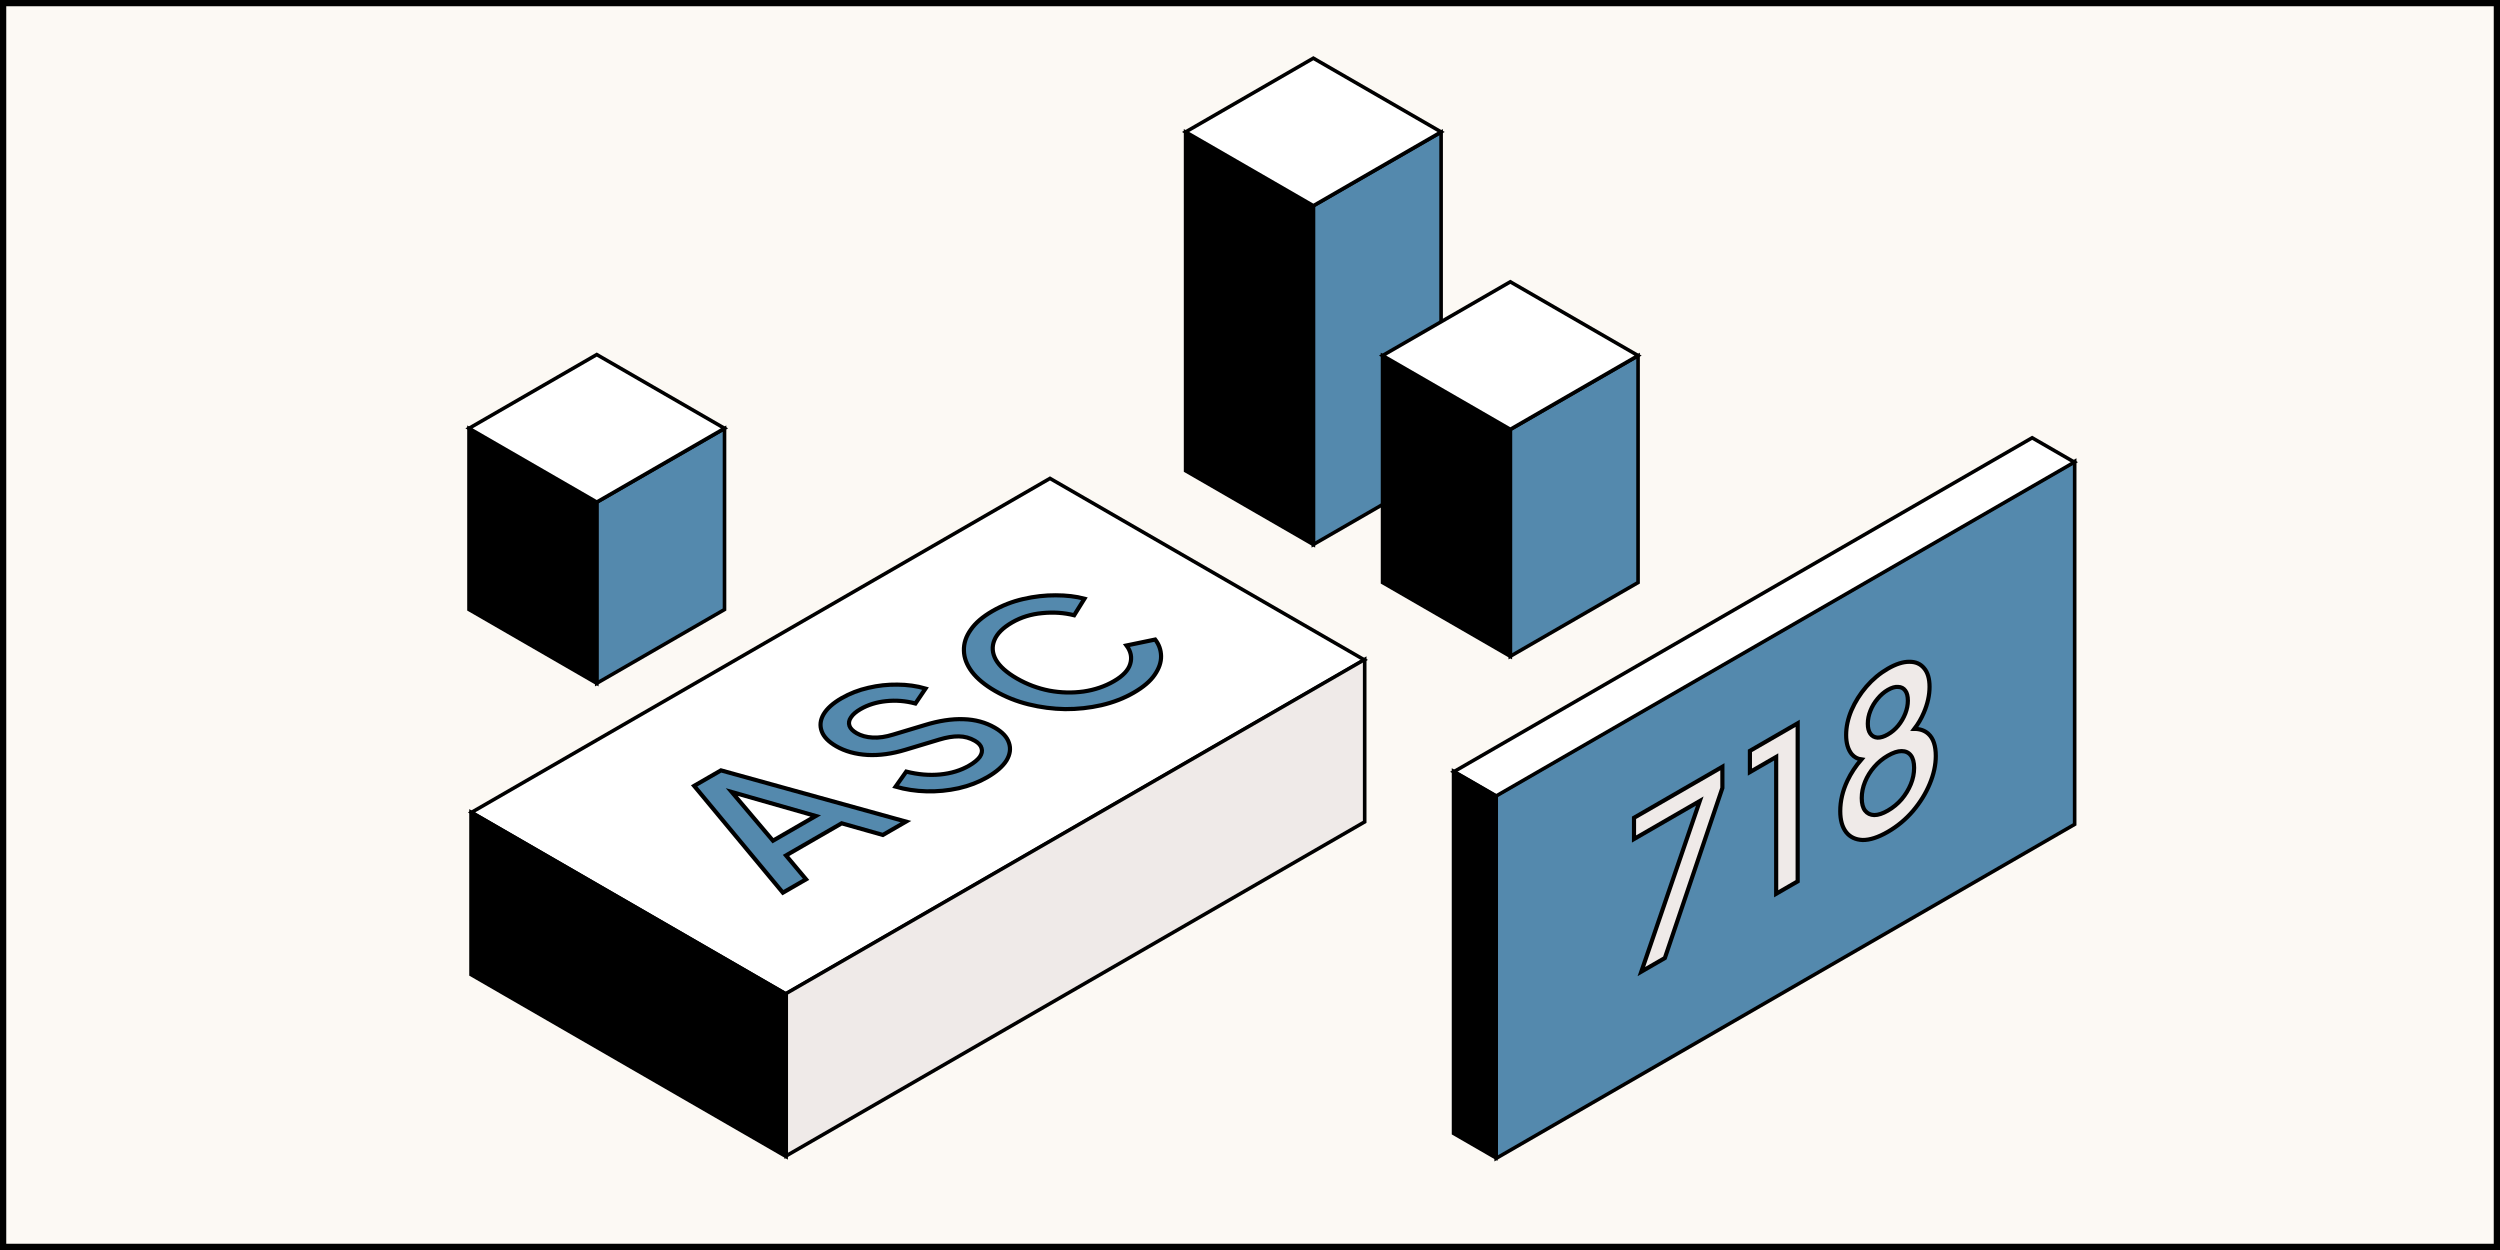
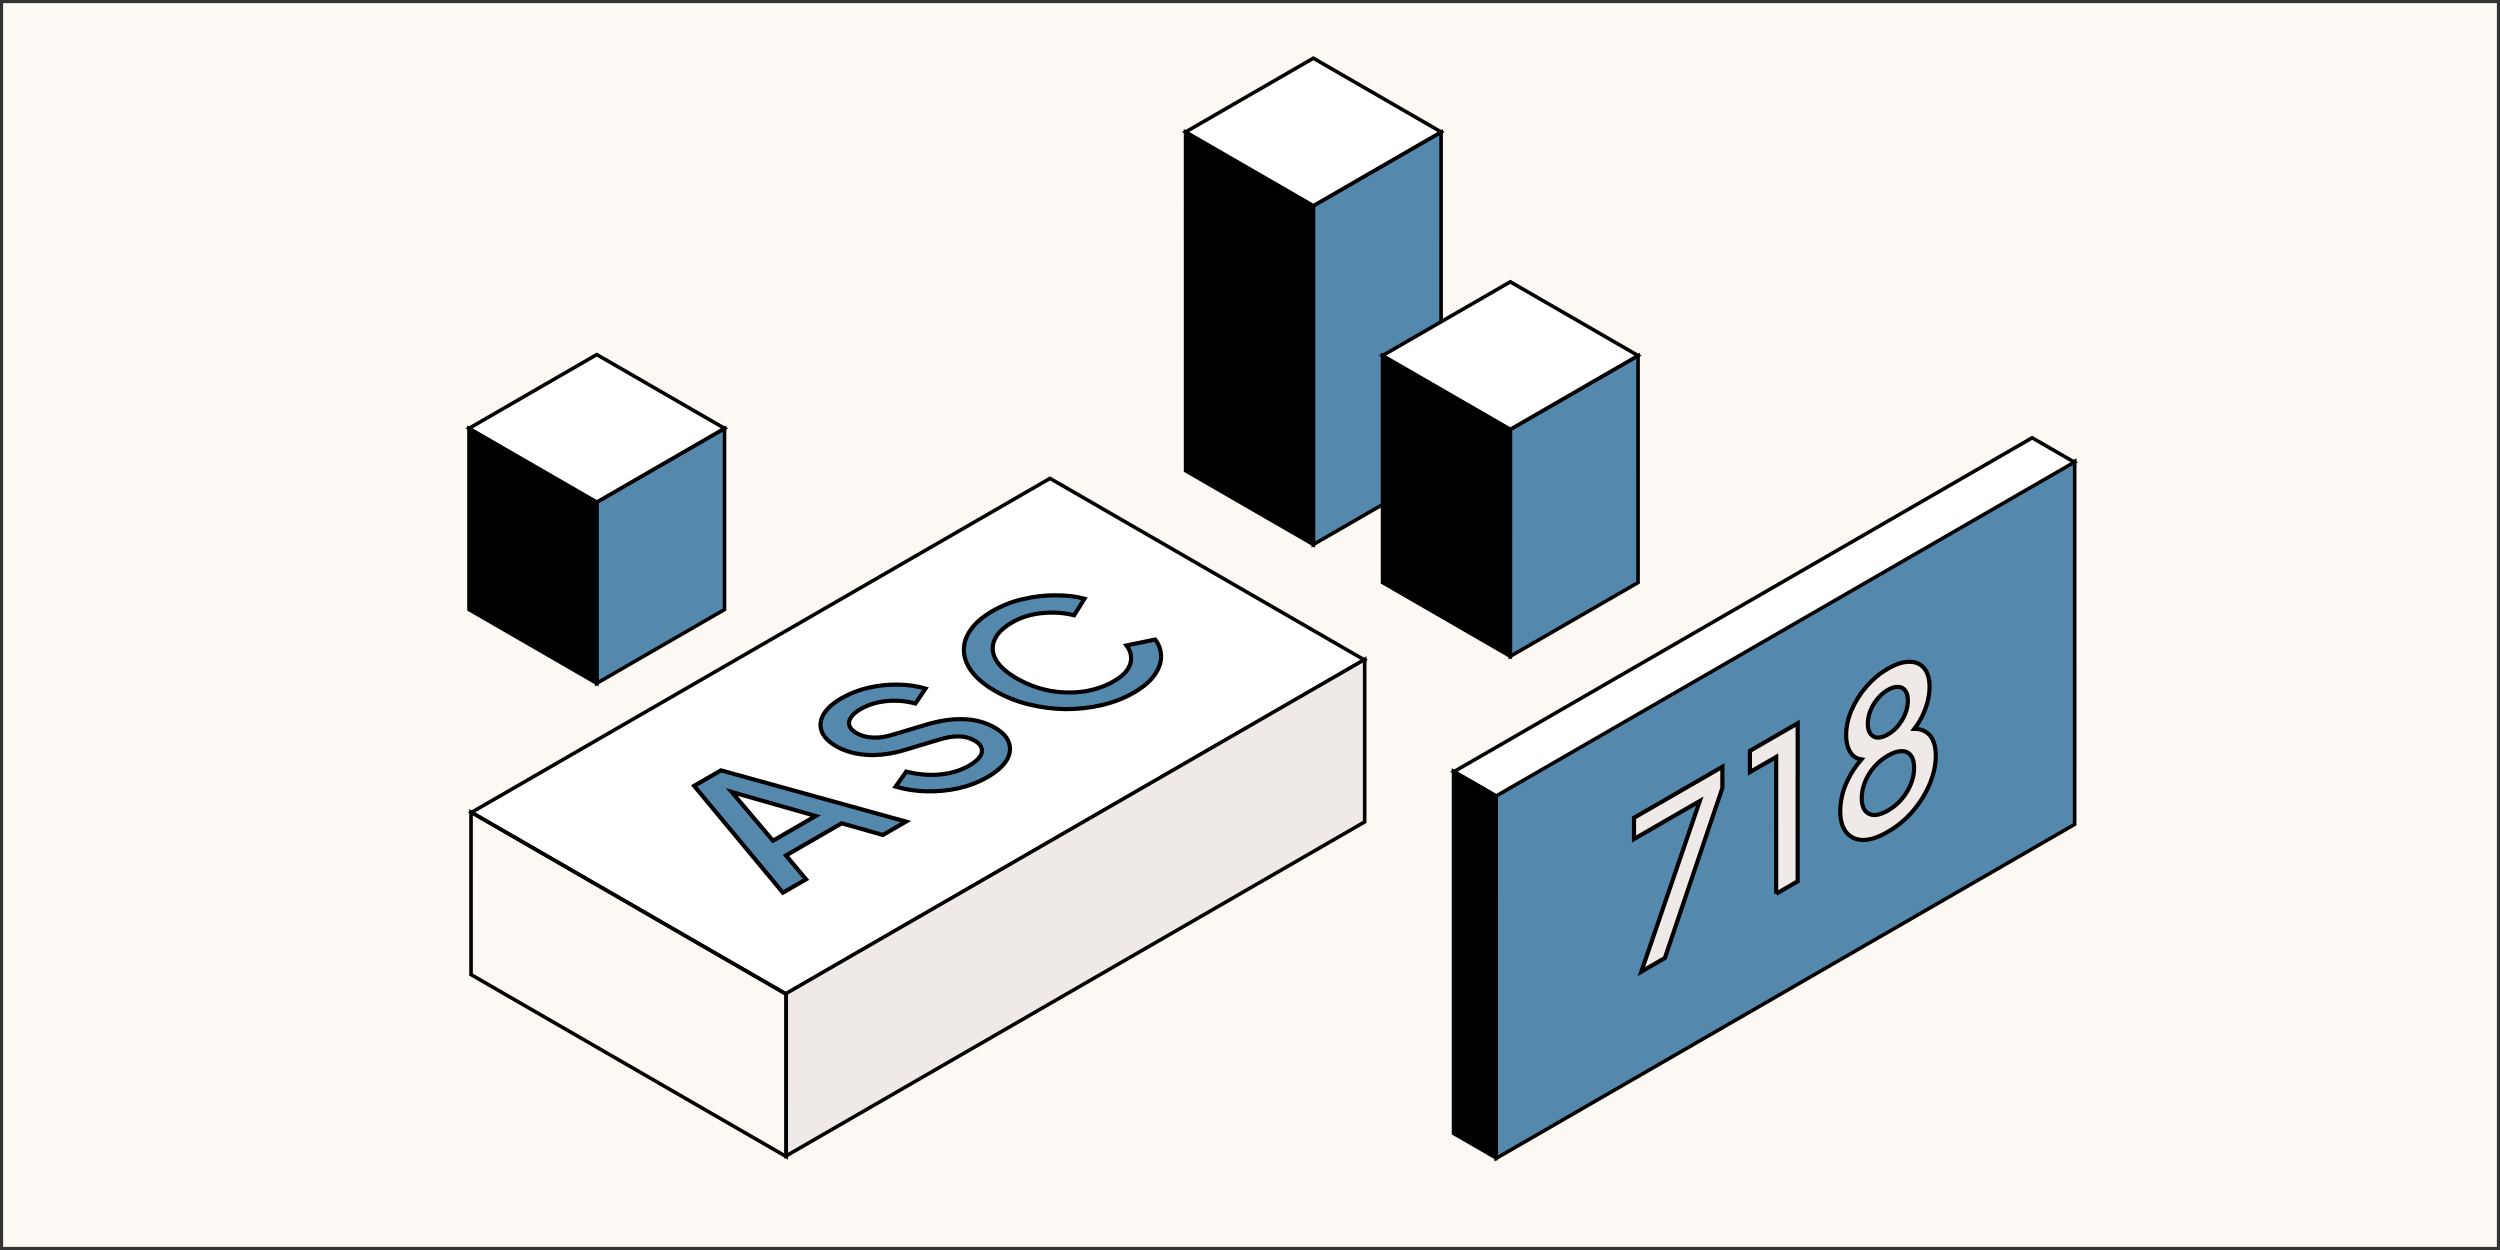
<svg xmlns="http://www.w3.org/2000/svg" width="1200" height="600" viewBox="0 0 1200 600" fill="none">
  <rect x="0" y="0" width="1200" height="600" fill="#333333" stroke="none" />
  <rect x="1.5" y="1.5" width="1197" height="597" fill="#FCF9F4" />
  <rect width="70.806" height="162.521" transform="matrix(0.866 -0.5 -3.76492e-05 1 630.416 98.84)" fill="#5489AD" stroke="black" stroke-width="2" />
  <rect width="70.806" height="162.521" transform="matrix(-0.866 -0.5 3.76492e-05 1 630.407 98.84)" fill="black" stroke="black" stroke-width="2" />
  <rect width="70.806" height="70.805" transform="matrix(-0.866 0.5 0.866 0.5 630.411 27.935)" fill="white" stroke="black" stroke-width="2" />
  <rect width="70.806" height="108.841" transform="matrix(0.866 -0.5 -3.76492e-05 1 724.954 206.179)" fill="#5489AD" stroke="black" stroke-width="2" />
  <rect width="70.806" height="108.841" transform="matrix(-0.866 -0.5 3.76492e-05 1 724.945 206.179)" fill="black" stroke="black" stroke-width="2" />
  <rect width="70.806" height="70.805" transform="matrix(-0.866 0.5 0.866 0.5 724.949 135.274)" fill="white" stroke="black" stroke-width="2" />
  <rect width="70.806" height="86.874" transform="matrix(0.866 -0.5 -3.76492e-05 1 286.449 241.103)" fill="#5489AD" stroke="black" stroke-width="2" />
  <rect width="70.806" height="86.874" transform="matrix(-0.866 -0.5 3.76492e-05 1 286.44 241.103)" fill="black" stroke="black" stroke-width="2" />
  <rect width="70.806" height="70.805" transform="matrix(-0.866 0.5 0.866 0.5 286.445 170.198)" fill="white" stroke="black" stroke-width="2" />
  <g clip-path="url(#clip0_1132_4835)">
    <rect width="320.62" height="174.233" transform="matrix(0.866 -0.5 0.866 0.5 226.34 389.947)" fill="white" />
    <path d="M375.784 428.483L333.185 377.214L346.061 369.78L434.873 394.369L423.761 400.784L404.005 395.184L377.283 410.612L386.897 422.068L375.784 428.483ZM371.021 403.535L391.57 391.672L351.244 380.167L371.021 403.535Z" fill="#5489AD" stroke="black" stroke-width="2" />
    <path d="M473.892 373.063C469.776 375.439 465.19 377.204 460.134 378.358C455.019 379.479 449.874 379.971 444.7 379.835C439.526 379.7 434.587 378.953 429.884 377.596L434.999 370.366C440.643 371.791 446.082 372.249 451.314 371.74C456.547 371.23 461.163 369.822 465.161 367.513C467.512 366.156 469.217 364.764 470.276 363.338C471.275 361.879 471.569 360.487 471.157 359.163C470.805 357.806 469.746 356.618 467.982 355.599C465.572 354.208 462.985 353.495 460.221 353.461C457.458 353.427 454.342 353.937 450.873 354.989L434.645 359.877C428.178 361.846 422.093 362.678 416.39 362.373C410.628 362.034 405.63 360.642 401.397 358.199C397.692 356.06 395.37 353.667 394.429 351.02C393.429 348.338 393.723 345.623 395.311 342.874C396.957 340.09 399.838 337.511 403.953 335.134C407.892 332.86 412.184 331.197 416.829 330.144C421.415 329.058 426.06 328.549 430.764 328.616C435.526 328.65 440.024 329.278 444.257 330.5L439.407 337.679C434.645 336.423 429.941 336.05 425.296 336.559C420.71 337.035 416.624 338.308 413.037 340.378C410.862 341.634 409.333 342.958 408.451 344.35C407.511 345.707 407.276 347.065 407.746 348.423C408.216 349.713 409.363 350.884 411.186 351.936C413.302 353.158 415.86 353.853 418.859 354.023C421.857 354.193 425.15 353.717 428.736 352.597L443.817 348.065C450.637 345.96 456.87 345.01 462.514 345.213C468.1 345.383 473.097 346.74 477.507 349.286C481.152 351.39 483.416 353.817 484.298 356.566C485.239 359.282 484.857 362.082 483.152 364.967C481.388 367.818 478.301 370.517 473.892 373.063Z" fill="#5489AD" stroke="black" stroke-width="2" />
    <path d="M544.174 332.485C539.529 335.167 534.356 337.17 528.652 338.494C523.008 339.784 517.217 340.412 511.278 340.378C505.34 340.277 499.49 339.513 493.728 338.088C487.966 336.662 482.615 334.524 477.677 331.673C472.796 328.856 469.092 325.801 466.564 322.509C464.035 319.149 462.742 315.755 462.683 312.326C462.565 308.864 463.653 305.521 465.946 302.296C468.18 299.038 471.649 296.051 476.352 293.335C480.997 290.653 485.936 288.718 491.168 287.53C496.46 286.308 501.663 285.714 506.779 285.748C511.835 285.748 516.421 286.29 520.537 287.376L515.598 295.319C510.659 294.097 505.544 293.758 500.253 294.302C494.961 294.777 490.14 296.271 485.789 298.782C481.438 301.294 478.616 304.112 477.323 307.235C476.029 310.357 476.265 313.514 478.029 316.705C479.851 319.861 483.203 322.848 488.083 325.665C492.963 328.482 498.167 330.434 503.694 331.519C509.22 332.538 514.688 332.673 520.097 331.926C525.448 331.145 530.298 329.499 534.649 326.987C539 324.475 541.616 321.709 542.498 318.688C543.439 315.633 542.851 312.68 540.734 309.829L554.492 306.977C556.315 309.319 557.255 311.967 557.314 314.92C557.373 317.873 556.344 320.876 554.228 323.931C552.17 326.952 548.819 329.804 544.174 332.485Z" fill="#5489AD" stroke="black" stroke-width="2" />
  </g>
  <rect width="320.62" height="174.233" transform="matrix(0.866 -0.5 0.866 0.5 226.34 389.947)" stroke="black" stroke-width="2" />
  <rect width="320.62" height="77.953" transform="matrix(-0.866 0.5 -7.53855e-05 1 655.052 316.539)" fill="#EFEAE8" />
  <rect width="320.62" height="77.953" transform="matrix(-0.866 0.5 -7.53855e-05 1 655.052 316.539)" stroke="black" stroke-width="2" />
-   <rect width="174.632" height="77.953" transform="matrix(0.866 0.5 7.53855e-05 1 226.097 389.861)" fill="black" />
  <rect width="174.632" height="77.953" transform="matrix(0.866 0.5 7.53855e-05 1 226.097 389.861)" stroke="black" stroke-width="2" />
  <g clip-path="url(#clip1_1132_4835)">
    <rect width="320.62" height="174.233" transform="matrix(0.866 -0.5 -7.53795e-05 1 718.185 381.767)" fill="#5489AD" />
    <path d="M787.846 466.366L815.896 384.491L784.323 402.72L784.324 392.536L826.744 368.045L826.743 378.228L799.135 459.849L787.846 466.366Z" fill="#EFEAE8" stroke="black" stroke-width="2" />
-     <path d="M852.562 429.002L852.567 363.319L839.955 370.6L839.956 360.417L862.886 347.178L862.88 423.045L852.562 429.002Z" fill="#EFEAE8" stroke="black" stroke-width="2" />
+     <path d="M852.562 429.002L852.567 363.319L839.955 370.6L839.956 360.417L862.886 347.178L862.88 423.045L852.562 429.002" fill="#EFEAE8" stroke="black" stroke-width="2" />
    <path d="M906.16 399.28C901.574 401.927 897.547 403.234 894.078 403.2C890.668 403.065 888.022 401.809 886.141 399.432C884.26 396.988 883.32 393.628 883.32 389.351C883.32 384.463 884.467 379.592 886.76 374.738C888.487 371.1 890.72 367.7 893.46 364.538C891.598 364.286 890.041 363.426 888.79 361.957C887.026 359.717 886.145 356.662 886.145 352.792C886.145 348.923 886.998 344.968 888.703 340.928C890.467 336.855 892.849 333.07 895.847 329.574C898.905 326.044 902.344 323.175 906.166 320.969C910.046 318.729 913.486 317.625 916.484 317.659C919.482 317.625 921.834 318.644 923.539 320.714C925.302 322.751 926.184 325.738 926.184 329.676C926.183 333.681 925.272 337.806 923.449 342.049C922.238 344.892 920.722 347.495 918.901 349.858C921.665 349.87 923.916 350.678 925.653 352.283C928.004 354.456 929.18 357.986 929.18 362.874C929.179 367.151 928.209 371.615 926.268 376.265C924.387 380.814 921.711 385.142 918.242 389.249C914.773 393.288 910.746 396.632 906.16 399.28ZM906.161 389.096C908.689 387.637 910.894 385.821 912.775 383.648C914.657 381.408 916.127 378.998 917.185 376.418C918.243 373.838 918.773 371.224 918.773 368.577C918.773 365.929 918.244 363.926 917.186 362.568C916.128 361.211 914.658 360.532 912.777 360.532C910.896 360.532 908.691 361.261 906.163 362.721C903.693 364.147 901.518 365.946 899.636 368.118C897.755 370.291 896.285 372.667 895.226 375.247C894.168 377.827 893.639 380.44 893.638 383.088C893.638 385.736 894.167 387.738 895.225 389.096C896.284 390.454 897.753 391.167 899.635 391.235C901.516 391.235 903.691 390.522 906.161 389.096ZM906.163 352.538C908.045 351.451 909.691 350.06 911.102 348.362C912.572 346.563 913.719 344.612 914.542 342.507C915.365 340.402 915.777 338.332 915.777 336.295C915.777 334.19 915.366 332.595 914.543 331.509C913.72 330.355 912.573 329.761 911.104 329.727C909.693 329.591 908.046 330.066 906.165 331.152C904.342 332.205 902.696 333.63 901.226 335.429C899.756 337.161 898.61 339.078 897.786 341.183C896.963 343.22 896.552 345.29 896.551 347.395C896.551 349.432 896.963 351.027 897.786 352.181C898.609 353.335 899.755 353.963 901.225 354.065C902.695 354.099 904.341 353.59 906.163 352.538Z" fill="#EFEAE8" stroke="black" stroke-width="2" />
  </g>
  <rect width="320.62" height="174.233" transform="matrix(0.866 -0.5 -7.53795e-05 1 718.185 381.767)" stroke="black" stroke-width="2" />
  <rect width="320.62" height="23.386" transform="matrix(0.866 -0.5 -0.866 -0.5 718.034 382.15)" fill="white" />
  <rect width="320.62" height="23.386" transform="matrix(0.866 -0.5 -0.866 -0.5 718.034 382.15)" stroke="black" stroke-width="2" />
  <rect width="173.802" height="23.386" transform="matrix(-4.37114e-08 -1 0.866 0.5 697.709 544.026)" fill="black" />
  <rect width="173.802" height="23.386" transform="matrix(-4.37114e-08 -1 0.866 0.5 697.709 544.026)" stroke="black" stroke-width="2" />
-   <rect x="1.5" y="1.5" width="1197" height="597" stroke="black" stroke-width="3" />
  <defs>
    <clipPath id="clip0_1132_4835">
      <rect width="320.62" height="174.233" transform="matrix(0.866 -0.5 0.866 0.5 226.34 389.947)" fill="white" />
    </clipPath>
    <clipPath id="clip1_1132_4835">
      <rect width="320.62" height="174.233" transform="matrix(0.866 -0.5 -7.53795e-05 1 718.185 381.767)" fill="white" />
    </clipPath>
  </defs>
</svg>